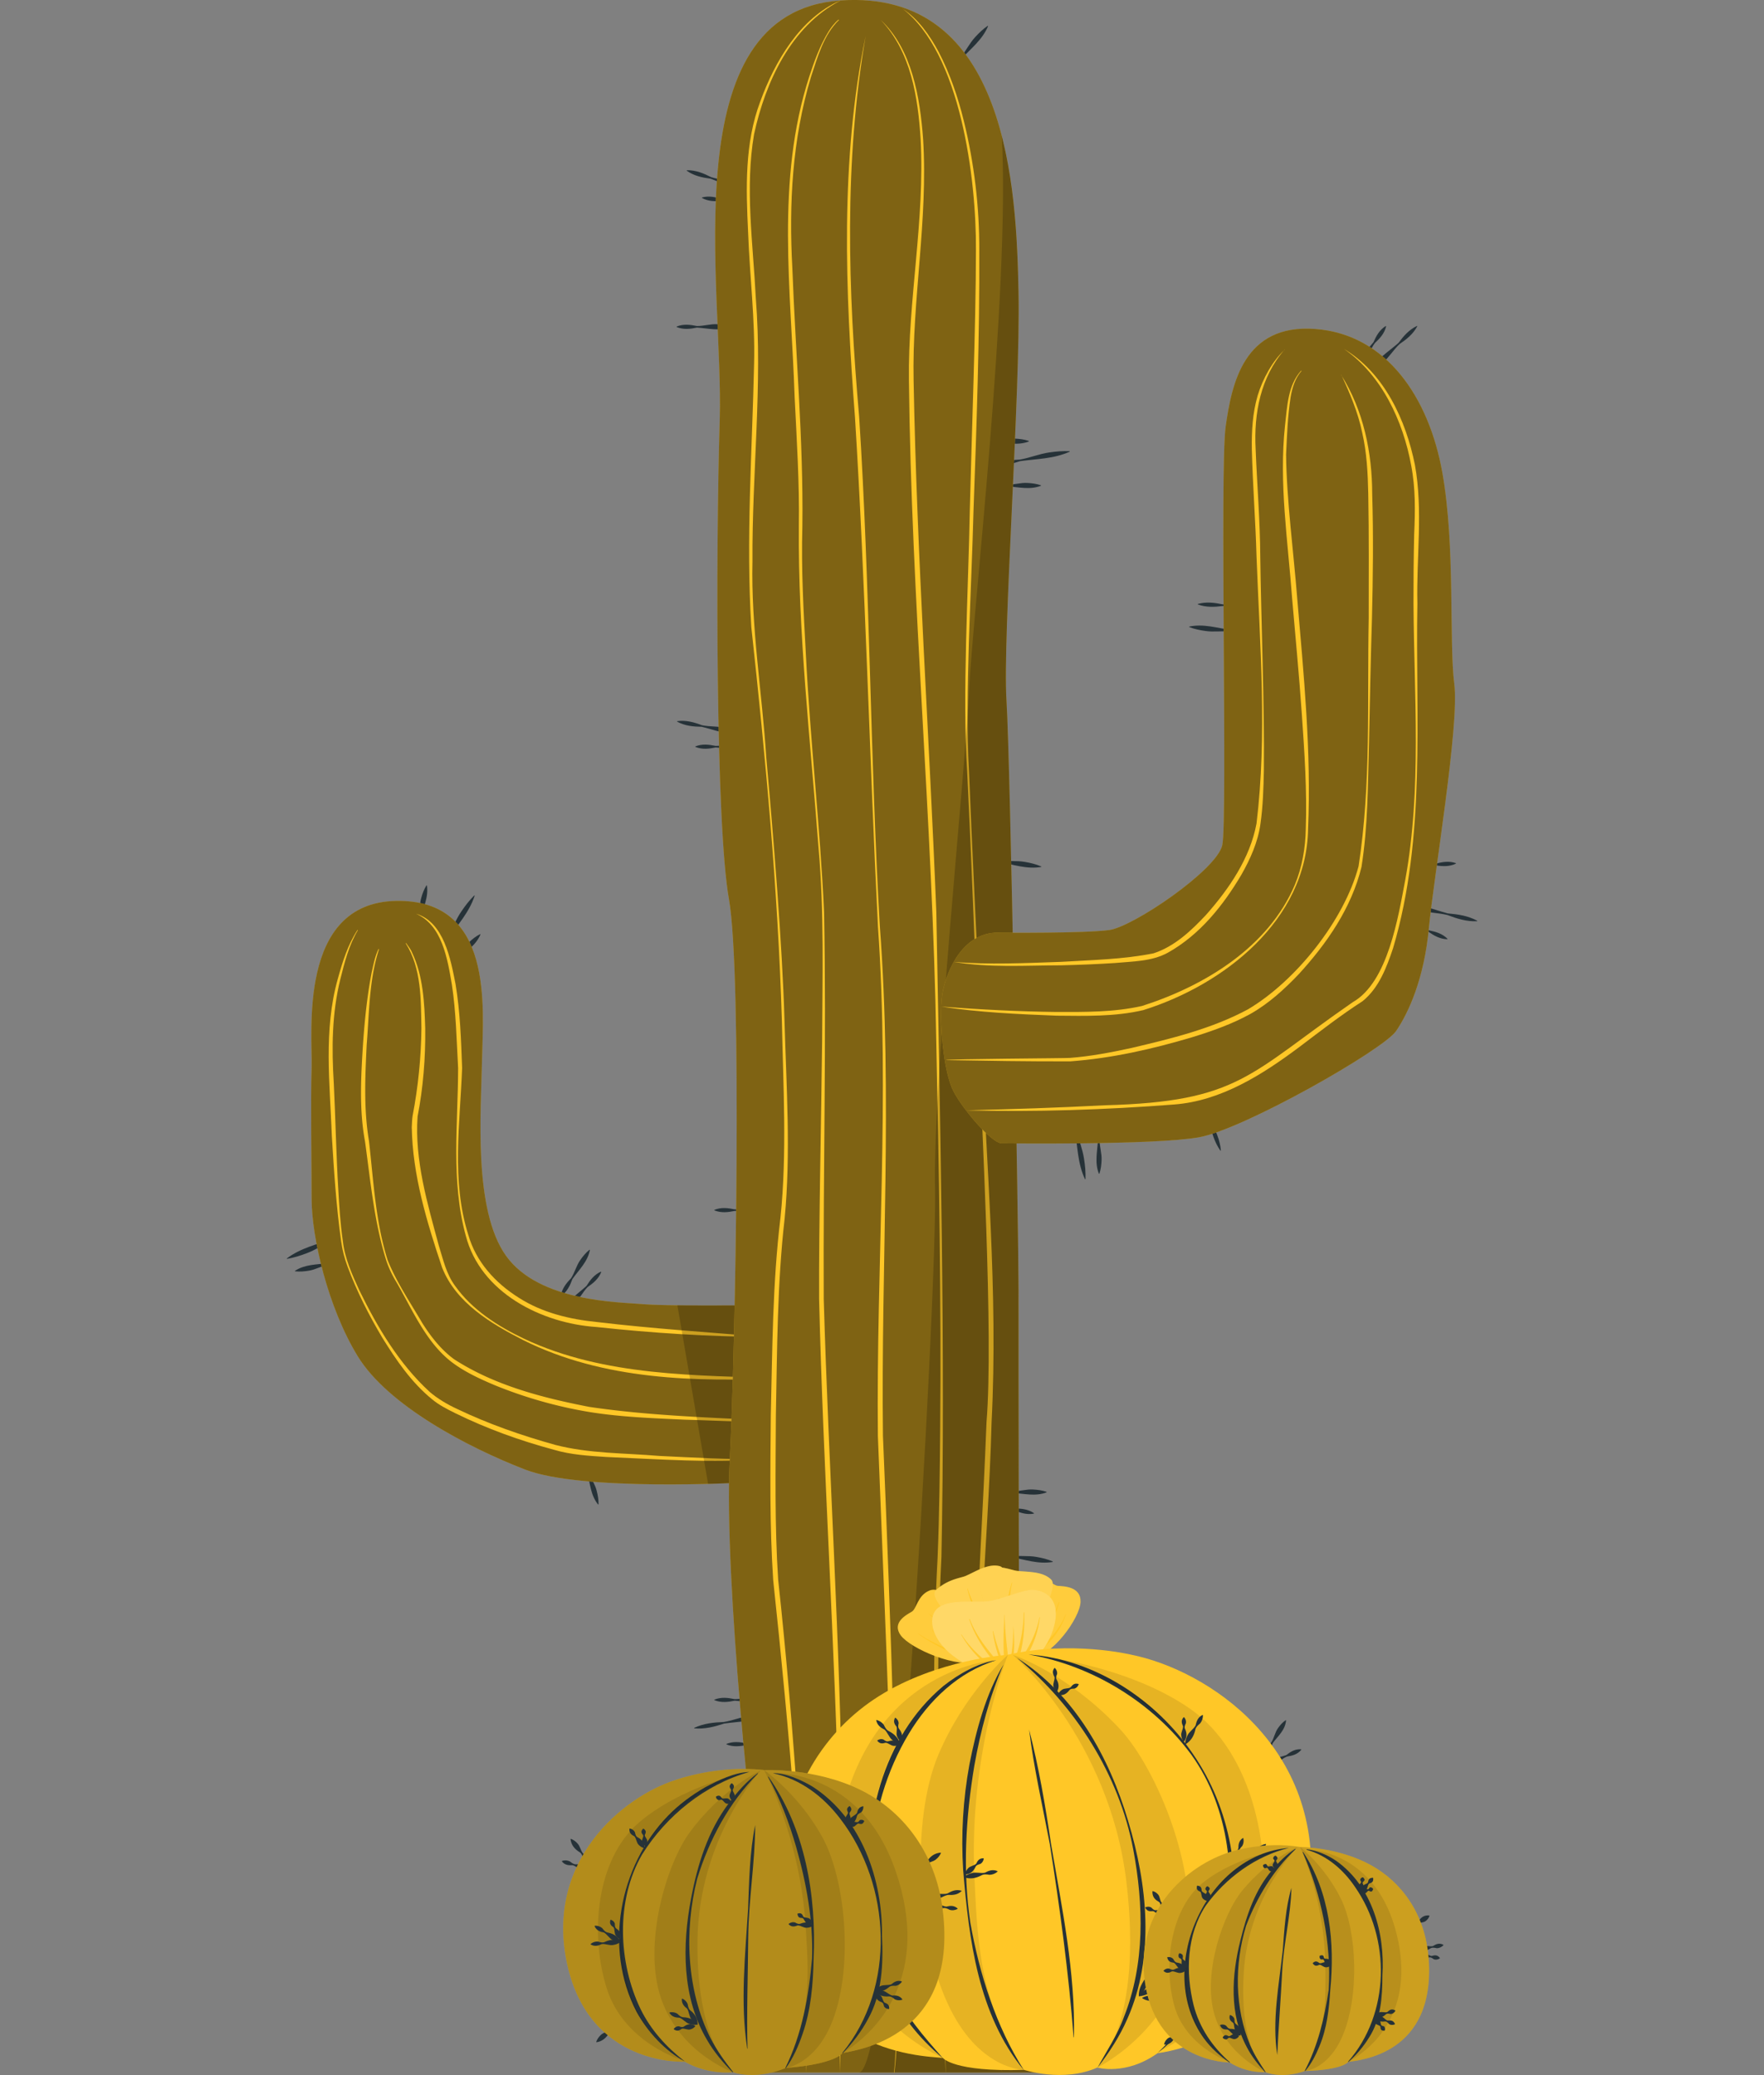
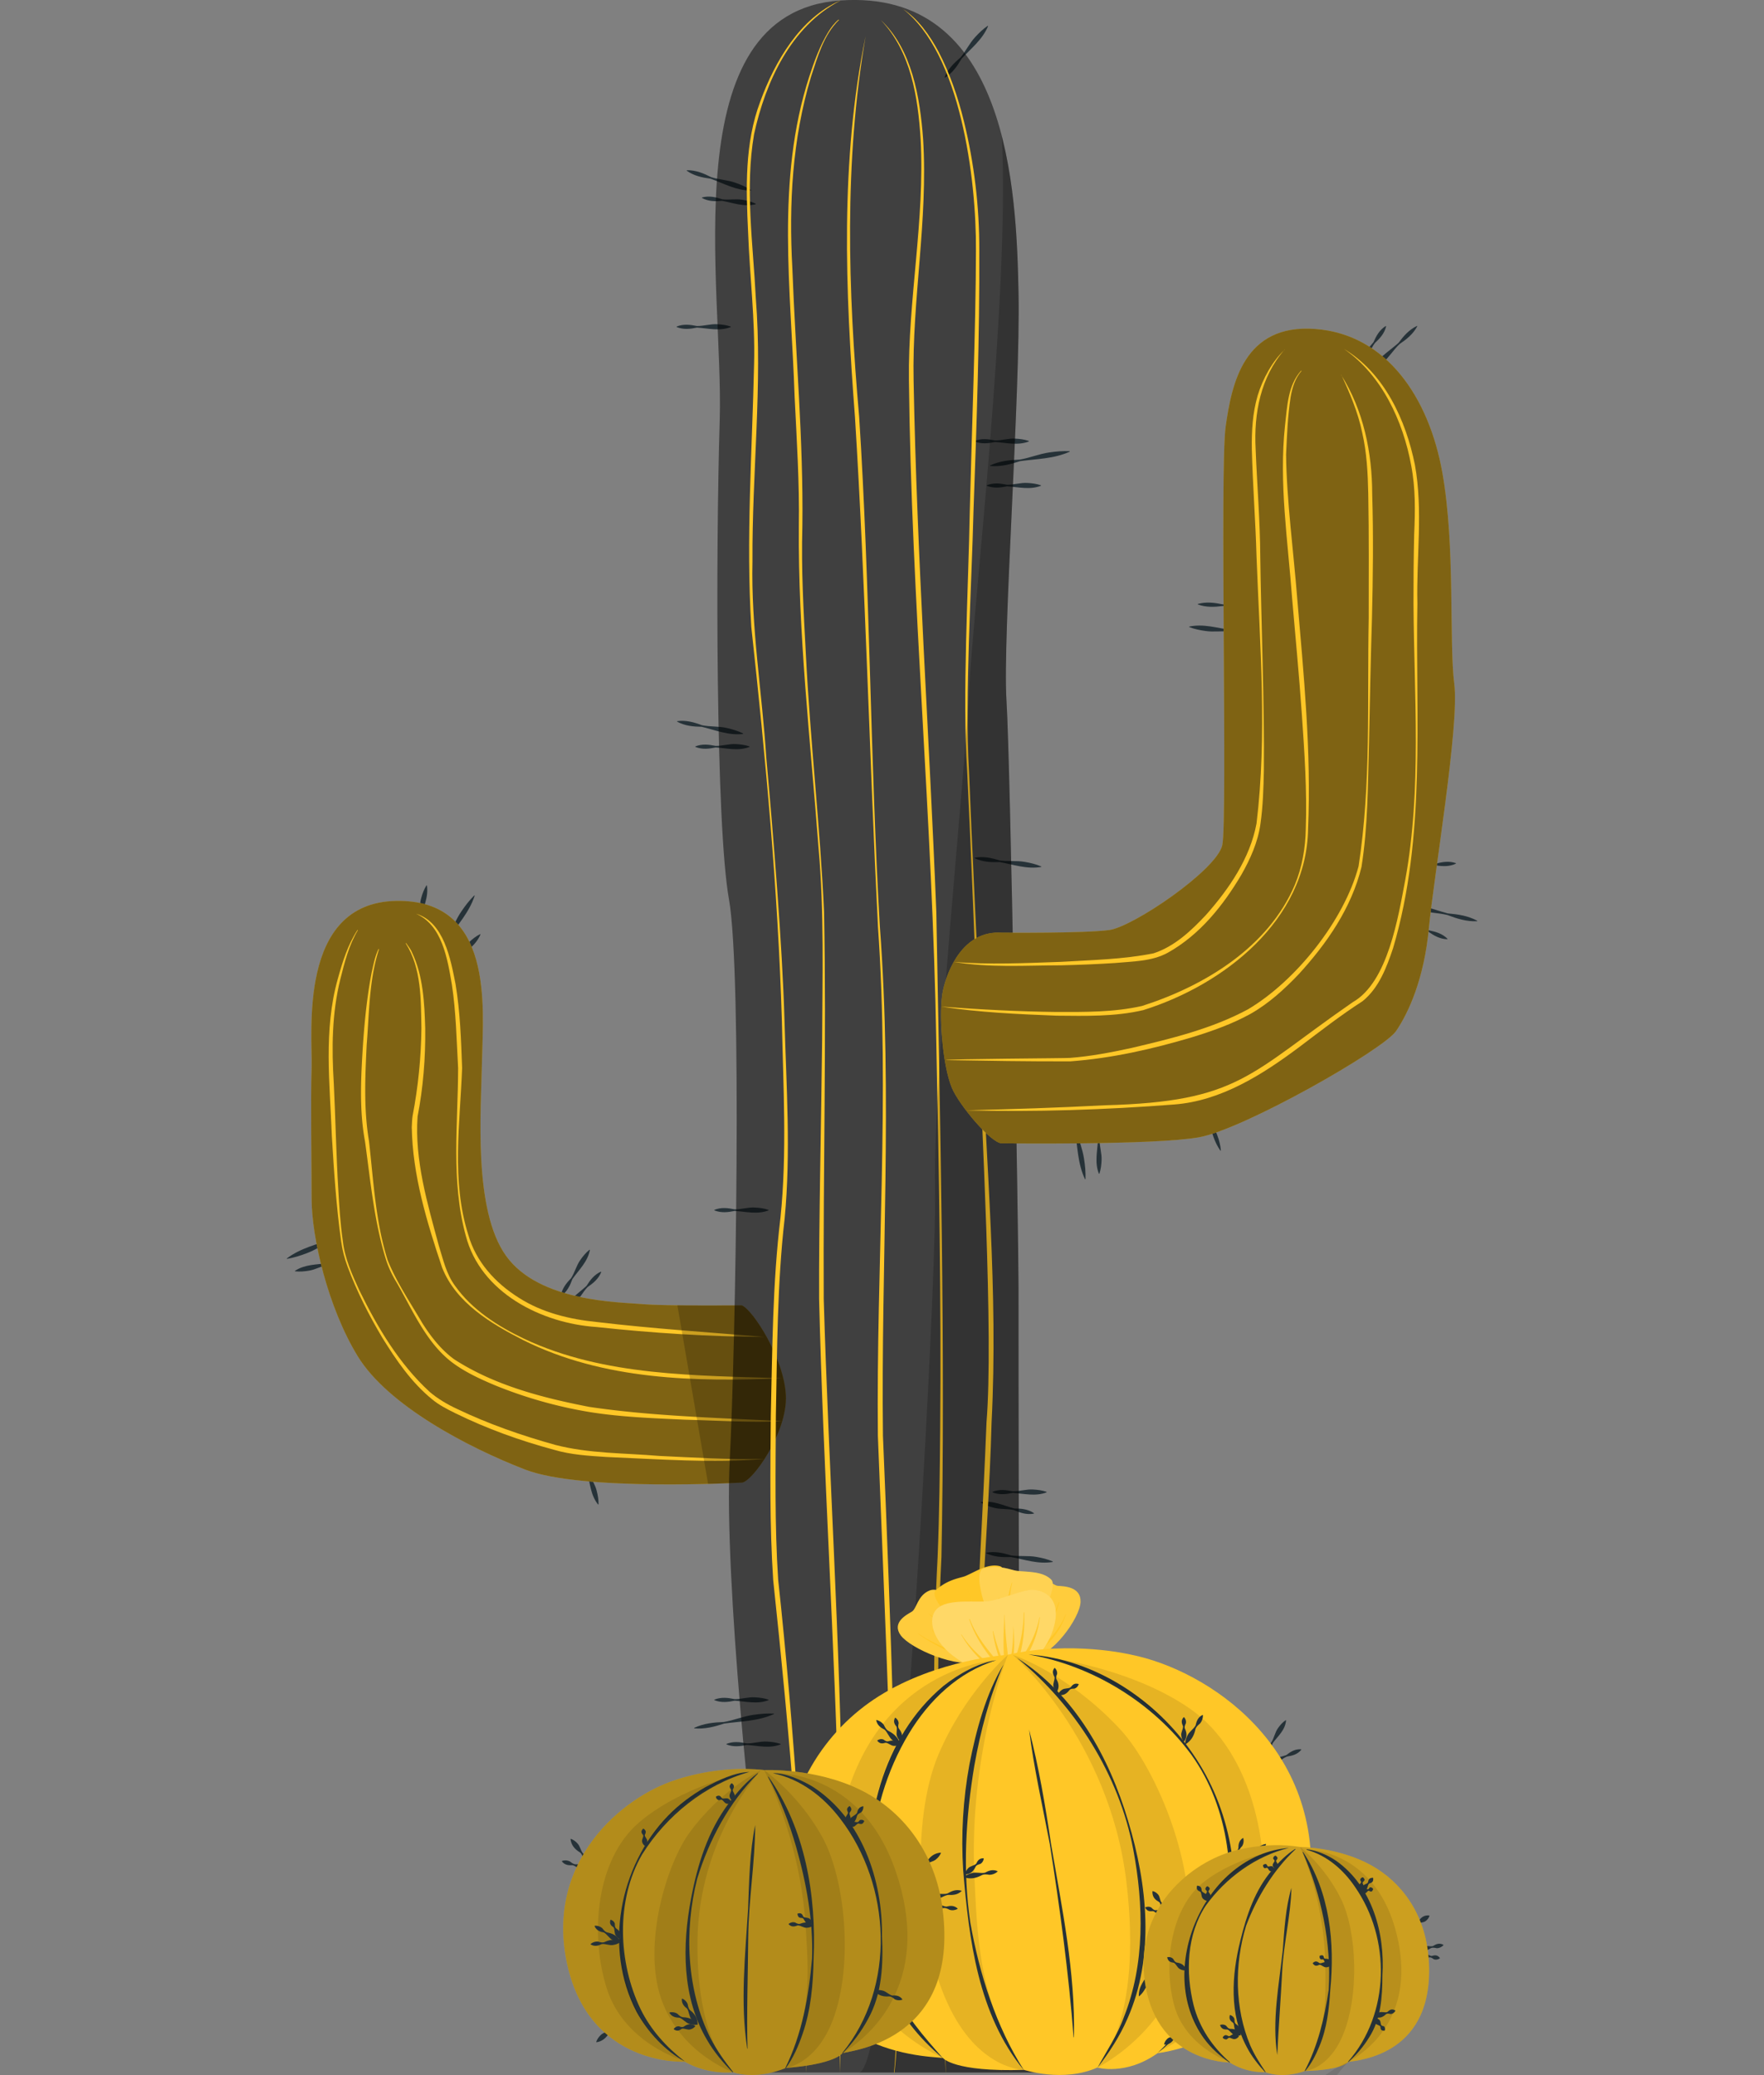
<svg xmlns="http://www.w3.org/2000/svg" id="Cactus_2" data-name="Cactus 2" viewBox="0 0 361.95 425.65">
  <rect x="0" y="0" width="361.95" height="425.65" fill="#808080" stroke="none" />
  <defs>
    <style>.cls-1,.cls-2{opacity:.1}.cls-1,.cls-3{fill:#fff}.cls-5{fill:#ffc727}.cls-7{fill:#263238}.cls-3,.cls-8{opacity:.2}.cls-10{opacity:.5}.cls-11{opacity:.9}</style>
  </defs>
  <path d="M203.14 95.49c1.95-.92 4.01-1.13 6.11-1.21 2.04-.35 4-1.18 6.06-1.47 1.37-.2 2.75-.32 4.17-.26l.02.1c-3.24 1.48-6.75 1.47-10.19 1.95-1.99.65-4 1.18-6.14.99l-.02-.1ZM193.82 15.86c.68-1.69 1.89-2.9 3.23-4.03 1.12-1.31 1.85-2.93 3.03-4.2.77-.85 1.6-1.66 2.58-2.33l.08.06c-1.15 2.76-3.47 4.55-5.43 6.67-.88 1.51-1.85 2.92-3.4 3.89l-.08-.06ZM138.96 147.93c1.8-.24 3.45.23 5.09.84 1.69.34 3.47.18 5.14.58 1.12.26 2.23.58 3.29 1.11l-.02.1c-2.97.35-5.67-.8-8.48-1.47-1.75-.03-3.46-.19-5.05-1.06l.02-.1ZM200 175.95c1.79-.34 3.46.04 5.13.56 1.7.24 3.47-.01 5.17.3 1.13.19 2.25.46 3.35.93v.1c-2.96.51-5.72-.49-8.56-1.01-1.75.07-3.46 0-5.1-.78l.01-.1ZM202.36 318.52c1.79-.34 3.46.04 5.13.56 1.7.24 3.47-.01 5.17.3 1.13.19 2.25.46 3.35.93v.1c-2.96.51-5.72-.49-8.56-1.01-1.75.07-3.46 0-5.1-.78l.01-.1ZM245.78 123.89c1.75-.49 3.45-.26 5.16.1 1.72.09 3.46-.32 5.17-.16 1.14.09 2.29.26 3.42.62v.1c-2.89.77-5.73.02-8.6-.24-1.73.22-3.45.31-5.15-.32v-.1ZM257.71 129.94c-1.78.4-3.46.08-5.15-.38-1.71-.18-3.47.13-5.17-.12-1.14-.15-2.27-.38-3.38-.81v-.1c2.94-.61 5.73.29 8.58.71 1.74-.13 3.46-.12 5.13.6v.1ZM202.47 99.55c1.4-.57 2.77-.4 4.17-.11 1.39.02 2.78-.46 4.17-.37.93.05 1.85.16 2.78.48v.1c-2.3.89-4.61.26-6.94.11-1.39.29-2.77.45-4.17-.11v-.1ZM142.67 153.12c1.4-.57 2.77-.4 4.17-.11 1.39.02 2.78-.46 4.17-.37.93.05 1.85.16 2.78.48v.1c-2.3.89-4.61.26-6.94.11-1.39.29-2.77.45-4.17-.11v-.1ZM290.81 66.92c-.85 1.61-2.2 2.68-3.64 3.66-1.25 1.18-2.16 2.72-3.46 3.85-.86.76-1.77 1.47-2.82 2.04l-.07-.07c1.44-2.62 3.94-4.15 6.12-6.04 1.04-1.41 2.16-2.71 3.8-3.5l.07.07ZM284.42 66.93c-.35 1.47-1.28 2.49-2.33 3.46-.82 1.12-1.24 2.53-2.12 3.61-.58.73-1.21 1.41-2.01 1.98l-.08-.06c.61-2.39 2.47-3.9 3.94-5.72.57-1.3 1.24-2.52 2.51-3.32l.08.06ZM140.96 34.92c1.82-.03 3.4.63 4.96 1.42 1.64.53 3.42.58 5.04 1.17 1.08.38 2.14.83 3.14 1.48l-.03.1c-2.99 0-5.54-1.45-8.25-2.43-1.73-.23-3.41-.58-4.9-1.63l.03-.1ZM144.05 40.51c1.45-.4 2.8-.08 4.15.37 1.38.18 2.81-.14 4.18.11.91.15 1.82.37 2.7.8v.1c-2.4.62-4.62-.28-6.92-.69-1.42.13-2.8.13-4.13-.59l.01-.1ZM199.99 90.46c1.4-.57 2.77-.4 4.17-.11 1.39.02 2.78-.46 4.17-.37.93.05 1.85.16 2.78.48v.1c-2.3.89-4.61.26-6.94.11-1.39.29-2.77.45-4.17-.11v-.1ZM88.43 197.7c.64-2.06 1.88-3.72 3.24-5.32 1.13-1.74 1.84-3.75 3.02-5.45.78-1.15 1.62-2.25 2.63-3.25l.08.05c-1.1 3.39-3.48 5.96-5.46 8.82-.87 1.91-1.84 3.74-3.43 5.2l-.08-.05ZM90.79 199.6c.57-1.4 1.64-2.27 2.82-3.07.98-.98 1.6-2.31 2.63-3.25.68-.63 1.41-1.22 2.28-1.66l.07.07c-.96 2.27-3.02 3.49-4.75 5.06-.76 1.2-1.6 2.3-2.98 2.91l-.07-.07ZM85.07 192.47c-.24-1.49.21-2.8.8-4.09.33-1.35.16-2.81.55-4.15.25-.89.56-1.77 1.08-2.6l.1.02c.36 2.44-.76 4.55-1.41 6.8-.02 1.42-.16 2.8-1.02 4.04l-.1-.02ZM142.43 354.45c1.95-.92 4.01-1.13 6.11-1.21 2.04-.35 4-1.18 6.06-1.47 1.37-.2 2.75-.32 4.17-.26l.02.1c-3.24 1.48-6.75 1.47-10.19 1.95-1.99.65-4 1.18-6.14.99l-.02-.1ZM149.05 357.74c1.4-.57 2.77-.4 4.17-.11 1.39.02 2.78-.46 4.17-.37.93.05 1.85.16 2.78.48v.1c-2.3.89-4.61.26-6.94.11-1.39.29-2.77.45-4.17-.11v-.1ZM146.57 348.66c1.4-.57 2.77-.4 4.17-.11 1.39.02 2.78-.46 4.17-.37.93.05 1.85.16 2.78.48v.1c-2.3.89-4.61.26-6.94.11-1.39.29-2.77.45-4.17-.11v-.1ZM303.08 188.98c-2.15.09-4.13-.53-6.09-1.28-2.02-.48-4.14-.48-6.15-1.03-1.34-.35-2.66-.78-3.94-1.4l.02-.1c3.56-.1 6.78 1.29 10.14 2.2 2.09.18 4.14.48 6.04 1.5l-.02.1ZM250.41 236.04c-1.24-1.76-1.79-3.76-2.23-5.81-.69-1.96-1.84-3.74-2.47-5.72-.43-1.31-.79-2.66-.96-4.06l.09-.03c2.01 2.94 2.59 6.4 3.65 9.71.98 1.85 1.84 3.74 2.02 5.89l-.09.03ZM298.73 177.17c-1.37.64-2.75.56-4.15.34-1.39.06-2.75.61-4.14.6-.93 0-1.86-.06-2.8-.33v-.1c2.24-1.02 4.58-.51 6.92-.5 1.37-.37 2.74-.61 4.17-.12v.1ZM296.99 192.67c-1.51-.03-2.71-.71-3.88-1.53-1.27-.56-2.73-.66-3.98-1.29-.83-.41-1.64-.87-2.37-1.53l.04-.09c2.46.08 4.34 1.57 6.43 2.62 1.4.28 2.72.67 3.79 1.74l-.04.09ZM219.62 225.58c.94 1.94 1.17 4 1.28 6.09.37 2.04 1.23 3.99 1.53 6.04.22 1.37.35 2.75.3 4.17l-.1.02c-1.52-3.22-1.54-6.73-2.05-10.17-.68-1.99-1.22-3.98-1.06-6.13l.1-.02ZM225.45 229.67c.58 1.39.43 2.77.16 4.16 0 1.39.49 2.77.42 4.16-.04.93-.14 1.85-.45 2.78h-.1c-.91-2.29-.31-4.6-.19-6.94-.31-1.39-.48-2.76.07-4.17h.1ZM74.21 251.85c-1.7 1.32-3.67 1.97-5.7 2.5-1.92.78-3.65 2.02-5.6 2.74-1.29.49-2.62.91-4.02 1.15l-.04-.09c2.84-2.15 6.27-2.89 9.53-4.09 1.81-1.07 3.65-2.01 5.79-2.29l.04.09ZM71.4 258.39c-1.24.85-2.62.99-4.04 1.01-1.36.28-2.61 1.05-3.99 1.26-.91.15-1.84.24-2.82.13l-.02-.1c2.05-1.36 4.44-1.24 6.76-1.6 1.3-.59 2.6-1.04 4.09-.79l.02.1ZM203.63 306.03c1.4-.57 2.77-.4 4.17-.11 1.39.02 2.78-.46 4.17-.37.93.05 1.85.16 2.78.48v.1c-2.3.89-4.61.26-6.94.11-1.39.29-2.77.45-4.17-.11v-.1ZM212.13 310.5c-1.48.27-2.8-.17-4.1-.74-1.35-.3-2.81-.11-4.15-.48-.9-.23-1.78-.53-2.62-1.04l.02-.1c2.43-.4 4.56.68 6.82 1.3 1.42 0 2.8.12 4.06.96l-.02.1ZM115.08 265.78c.26-1.49 1.13-2.57 2.11-3.59.75-1.17 1.08-2.6 1.89-3.73.53-.76 1.12-1.48 1.88-2.1l.08.05c-.46 2.42-2.22 4.04-3.58 5.95-.49 1.34-1.08 2.59-2.3 3.47l-.08-.05ZM123.37 260.93c-.56 1.4-1.62 2.28-2.8 3.09-.97.99-1.58 2.32-2.61 3.27-.67.64-1.4 1.23-2.27 1.67l-.07-.07c.95-2.28 3-3.51 4.72-5.1.75-1.21 1.58-2.31 2.96-2.93l.07.07ZM146.57 248.19c1.4-.57 2.77-.4 4.17-.11 1.39.02 2.78-.46 4.17-.37.93.05 1.85.16 2.78.48v.1c-2.3.89-4.61.26-6.94.11-1.39.29-2.77.45-4.17-.11v-.1ZM119.46 298c.96 1.16 1.22 2.52 1.36 3.94.4 1.33 1.28 2.51 1.61 3.86.23.9.4 1.81.38 2.79l-.1.03c-1.54-1.93-1.63-4.32-2.2-6.59-.7-1.24-1.27-2.5-1.15-4.01l.1-.03ZM138.83 66.99c1.4-.57 2.77-.4 4.17-.11 1.39.02 2.78-.46 4.17-.37.93.05 1.85.16 2.78.48v.1c-2.3.89-4.61.26-6.94.11-1.39.29-2.77.45-4.17-.11v-.1Z" class="cls-7" />
  <path d="M152.2 304.13s-32.71 1.85-44.44-2.67c-11.73-4.53-28.19-13.17-34.36-23.25-6.17-10.08-9.46-24.48-9.46-32.3s-.21-19.96 0-26.95c.21-6.99-2.88-33.74 17.28-34.15 20.16-.41 17.9 21.81 17.69 32.51-.21 10.7-1.85 30.86 4.94 40.32 6.79 9.46 23.25 9.46 27.98 9.88 4.73.41 20.37.26 20.37.26 2.26.87 8.69 10.85 9.05 18.46s-6.93 17.8-9.05 17.9Z" class="cls-5" />
  <path d="M152.2 304.13s-32.71 1.85-44.44-2.67c-11.73-4.53-28.19-13.17-34.36-23.25-6.17-10.08-9.46-24.48-9.46-32.3s-.21-19.96 0-26.95c.21-6.99-2.88-33.74 17.28-34.15 20.16-.41 17.9 21.81 17.69 32.51-.21 10.7-1.85 30.86 4.94 40.32 6.79 9.46 23.25 9.46 27.98 9.88 4.73.41 20.37.26 20.37.26 2.26.87 8.69 10.85 9.05 18.46s-6.93 17.8-9.05 17.9Z" class="cls-10" />
  <path d="M73.44 190.8c-1.85 3.07-2.75 6.63-3.61 10.08-1.74 7.02-1.79 14.18-1.34 21.36.32 6.43.52 15.25.91 21.56.21 3.59.42 7.18.94 10.74.39 3.58 1.9 6.9 3.39 10.15 3.71 7.59 8.17 15.1 14.44 20.84 1.68 1.43 3.61 2.56 5.61 3.49 6.45 3.09 13.27 5.46 20.16 7.38 6.93 1.8 14.22 1.66 21.33 2.26 7.18.34 14.38.78 21.56.62-10.52.9-21.68.04-32.39-.4-3.61-.24-7.27-.44-10.77-1.48-6.98-1.88-13.81-4.33-20.31-7.53-1.62-.81-3.3-1.65-4.69-2.82-4.24-3.44-7.38-8.04-10.22-12.63-2.77-4.65-5.23-9.49-7.12-14.56-.64-1.69-1.09-3.46-1.34-5.25-.99-7.15-1.46-14.34-1.9-21.53-.39-10.77-1.75-21.77 1.23-32.31.96-3.47 2.05-6.98 4.04-10.01l.08.06Z" class="cls-5" />
  <path d="M85.35 187.43c5.76 1.72 7.1 9.3 8.12 14.43.95 5.71 1.14 11.48 1.35 17.22-.42 11.39-2.24 23.12 1.26 34.2 1.58 5.57 5.55 9.91 10.37 12.93 4.79 3.07 10.43 4.43 16.08 4.99 11.41 1.36 22.85 2.09 34.31 3.05-11.23-.04-23.06-.8-34.41-2.03-11.33-.75-23.86-7.05-26.87-18.78-3.07-11.21-1.58-22.91-1.56-34.34-.32-5.72-.42-11.47-1.28-17.12-.91-5.32-2-12.21-7.37-14.55Z" class="cls-5" />
  <path d="M160.7 282.72c-17.98.79-36.91.4-53.33-7.81-6.61-3.37-13.79-7.64-16.65-14.87-3.12-9.31-6.07-18.93-6.23-28.82.05-.77.05-1.54.17-2.31 1.14-5.96 1.74-11.92 1.81-17.94-.11-5.88.03-12.33-3.22-17.46l.08-.06c.41.64.93 1.22 1.21 1.93 2.3 4.82 2.55 10.34 2.71 15.59.07 6.05-.42 12.18-1.57 18.08-.63 8.94 2.04 17.89 4.36 26.47.89 2.84 1.52 5.82 3.34 8.26 3.48 4.9 8.78 8.28 14.15 10.84 16.51 7.78 35.51 7.5 53.18 8.12Z" class="cls-5" />
  <path d="M77.77 194.71c-2.05 6.26-2 13.07-2.53 19.6-.32 6.61-.63 13.19.47 19.75.94 8.21 1.33 16.55 3.84 24.46 1.84 4.57 4.69 8.76 7.17 13 1.77 2.77 3.83 5.39 6.46 7.31 8.28 5.36 18.14 7.91 27.73 9.77 13.08 1.94 26.37 2.22 39.57 2.93-6.38.32-13.32-.13-19.88-.3-6.62-.31-13.26-.53-19.85-1.61a90.783 90.783 0 0 1-19.19-5.45c-3.08-1.3-6.14-2.7-8.84-4.73-2.7-2.06-4.73-4.8-6.46-7.63-1.74-2.84-3.2-5.82-4.85-8.68-.86-1.4-1.61-2.93-2.14-4.51-2.49-7.92-3.24-16.28-4.37-24.46-1.22-6.53-.83-13.29-.42-19.9.35-4.96.84-9.93 1.79-14.82.38-1.61.66-3.27 1.41-4.78l.09.05Z" class="cls-5" />
  <path d="M161.25 286.23c.36 7.62-6.93 17.81-9.04 17.9 0 0-2.73.15-6.92.27l-6.3-36.65c6.09.07 13.21.01 13.21.01 2.26.88 8.69 10.85 9.04 18.46Z" class="cls-8" />
-   <path d="M155.9 425.15s1.23-34.15 0-38.68-7.41-62.95-6.17-86.82c1.23-23.86 2.56-99.99-.16-115.21-2.72-15.22-2.72-71.18-1.89-98.34.82-27.16-9.88-83.53 24.69-86 34.56-2.47 36.21 38.95 36.62 59.94.41 20.98-3.29 70.5-2.47 83.66.82 13.17 2.47 109.86 2.47 120.56s0 90.52.41 96.28c.41 5.76 5.35 64.6 5.35 64.6h-58.84Z" class="cls-5" />
  <path d="M155.9 425.15s1.23-34.15 0-38.68-7.41-62.95-6.17-86.82c1.23-23.86 2.56-99.99-.16-115.21-2.72-15.22-2.72-71.18-1.89-98.34.82-27.16-9.88-83.53 24.69-86 34.56-2.47 36.21 38.95 36.62 59.94.41 20.98-3.29 70.5-2.47 83.66.82 13.17 2.47 109.86 2.47 120.56s0 90.52.41 96.28c.41 5.76 5.35 64.6 5.35 64.6h-58.84Z" class="cls-10" />
  <path d="M172.38.15c-10.1 5.27-15.32 16.68-17.65 27.36-1.9 11.04-.21 22.47.35 33.6 1.41 17.86-.8 36.06-.68 54.02-.32 13.53 1.97 26.89 2.84 40.36 1.43 15.87 3.28 38.2 3.73 53.9.38 13.52 1.32 27.06.03 40.56-1.53 13.37-1.54 26.94-1.8 40.4-.05 11.23-.27 22.5.47 33.7 1.7 15.65 3.01 31.38 4.09 47.1 1.08 17.9 2.54 36.24 1.68 53.99.24-18-1.09-35.99-2.4-53.94-1.17-15.29-2.75-31.76-4.39-47.06-.75-11.26-.59-22.54-.49-33.81.32-13.52.35-27.06 1.98-40.52 1.38-13.38.56-26.97.29-40.41-.82-27-3.35-53.92-6.27-80.76-1.13-18 .18-36.04.57-54.04.23-8.98-.9-17.96-1.23-26.95-.43-8.98-.74-18.24 2.49-26.81 3-8.26 8.2-17.14 16.38-20.71ZM185.13 1.75c3.31 2.15 5.62 5.47 7.47 8.9 2.32 4.47 3.96 9.26 5.16 14.14 2.14 8.67 3.2 17.61 3.18 26.54.07 17.84-.54 35.65-1.19 53.46-.39 15.79-1.82 37.87-.92 53.42.6 15.48 1.73 37.71 2.45 53.4 1.04 26.69 3.55 53.44 2.18 80.16-.71 26.7-4.05 53.37-1.8 80.06 1.02 15.86 2.74 37.36 3.95 53.31-1.97-17.47-3.26-35.55-4.67-53.26-.64-8.89-1.34-17.83-.95-26.74.58-17.82 1.74-35.6 2.43-53.41 1.46-17.66-1.04-61.78-1.69-80.1-.68-15.79-1.5-37.86-2.28-53.42-1.02-15.48.26-37.77.54-53.46.38-15.58 1.25-38.03 1.26-53.43.1-14.6-3.15-40.45-15.11-49.58Z" class="cls-5" />
  <path d="M194.04 425.15c-1.48-35.23-3.52-70.56-1.65-105.8.36-8.8.45-17.62.52-26.44.23-25.18-.26-54.04-.8-79.36-.75-44.89-5.13-90.61-5.61-135.48-.22-16.54 3.3-32.97 2.4-49.51-.54-8.63-1.98-17.98-8.19-24.47 6.42 5.98 8.07 15.9 8.7 24.44 1.05 16.57-2.3 32.99-1.95 49.53.67 36.37 3.23 72.67 4.66 109.02.75 41.23 1.9 91.18 1.05 132.3-1.75 34.7.3 71.18.89 105.77ZM172.15 4.09c-3.17 3.07-4.39 7.62-5.75 11.7-3.83 12.71-4.55 26.03-3.82 39.21.65 17.62 2.28 35.2 2.06 52.89-.26 8.8.24 17.61.72 26.41.88 17.62 2.92 35.17 3.73 52.79.51 26.45-.21 52.93-.07 79.37 1.01 34.7 3.39 71.08 3.82 105.76-.05 17.59.05 35.54-.54 52.92-.04-15.99.01-37.26-.18-52.91-.81-34.74-3.21-71.04-4.05-105.76-.07-15.2.45-37.47.62-52.92.05-13.22.44-26.46-.74-39.65-1.65-21.86-4.23-44.11-4.04-66.03.14-8.8-.43-17.62-.86-26.41-.73-21.91-3.91-44.51 3.01-65.78 1.03-3.15 2.17-6.29 3.9-9.13.58-.94 1.25-1.84 2.12-2.54l.06.08ZM177.62 7.38c-4.46 25.84-3.62 52.12-1.33 78.13 2.24 34.79 2.24 69.68 4.24 104.48 2.63 34.77.22 69.71.64 104.52 1.63 39.16 3.08 78.38 2.98 117.59-.04 3.24-.13 6.57-.29 9.8-.08 1.09-.22 2.17-.33 3.26l-.1-.02c.47-4.28.39-8.75.41-13.04-.39-38.78-2.18-78.73-3.71-117.56-.36-34.85 2.47-69.72.01-104.53-1.76-34.81-2.54-69.66-4.71-104.44-1.99-25.93-3.08-52.74 2.19-78.18Z" class="cls-5" />
  <path d="M214.74 425.15h-38.52c7.25 0 16.12-160.39 15.64-181.46-.49-21.07 6.36-87.23 6.99-102.04.63-14.82 8.45-81.78 6.7-113.71 2.87 11.15 3.25 23.39 3.43 32.1.41 20.99-3.29 70.5-2.47 83.67.83 13.17 2.47 109.86 2.47 120.55s0 90.52.41 96.29c.41 5.75 5.35 64.6 5.35 64.6Z" class="cls-8" />
  <path d="M205.55 234.53s31.27.41 40.46-1.23c9.19-1.65 37.85-17.97 40.46-21.81 2.61-3.84 5.76-10.84 6.72-21.12.96-10.29 6.31-41.69 5.21-50.06-1.1-8.37.27-28.25-2.47-43.48-2.74-15.22-11.38-28.25-26.06-29.35-14.68-1.1-17.14 11.25-18.38 20.02-1.23 8.78.41 80.78-.69 85.86s-18.24 16.73-23.18 17.42c-4.94.69-22.08.55-22.08.55-7.95-.55-11.2 7.82-12.07 11.93-.87 4.12-.2 14.95 1.84 19.89 1.43 3.46 8.03 11.36 10.22 11.38Z" class="cls-5" />
  <path d="M205.55 234.53s31.27.41 40.46-1.23c9.19-1.65 37.85-17.97 40.46-21.81 2.61-3.84 5.76-10.84 6.72-21.12.96-10.29 6.31-41.69 5.21-50.06-1.1-8.37.27-28.25-2.47-43.48-2.74-15.22-11.38-28.25-26.06-29.35-14.68-1.1-17.14 11.25-18.38 20.02-1.23 8.78.41 80.78-.69 85.86s-18.24 16.73-23.18 17.42c-4.94.69-22.08.55-22.08.55-7.95-.55-11.2 7.82-12.07 11.93-.87 4.12-.2 14.95 1.84 19.89 1.43 3.46 8.03 11.36 10.22 11.38Z" class="cls-10" />
  <path d="M263.6 71.69c-4.94 5.64-6.35 13.11-5.96 20.41.28 7.3.91 14.64.95 21.96.17 13.03.89 31.14.74 43.98-.08 3.67-.18 7.34-.71 11.01-.52 3.72-2.08 7.17-3.9 10.38-3.76 6.35-8.56 12.35-15.11 16.01-3.32 1.81-7.24 1.77-10.9 2.11-3.67.24-7.33.38-11 .47-7.31.01-14.75.54-21.98-.7 7.09.61 14.69.24 21.95-.01 6.33-.38 12.8-.5 19.01-1.75 4.28-1.39 7.69-4.6 10.74-7.85 4.74-5.34 9.06-11.65 10.39-18.77 2.2-18.17.69-36.59 0-54.83-.2-7.33-.78-14.61-.96-21.97-.06-3.67.15-7.41 1.19-10.98 1.05-3.48 3.05-7.11 5.56-9.44Z" class="cls-5" />
  <path d="M275.82 71.61c8.26 4.99 12.65 14.57 14.5 23.74 1.69 9.26.29 19.03.51 28.45-.42 23.59 1.8 47.77-4.99 70.71-1.32 3.93-2.91 8.16-6.25 10.86-4.49 2.89-8.66 6.14-12.95 9.38-7.55 5.65-16.05 11.09-25.72 11.82-14.12 1.1-28.68 1.56-42.64 1.2 9.47-.24 18.94-.54 28.4-1.04 27.67-.73 29.59-6.42 50.89-21.15 7.22-4.1 9.31-17.43 10.77-25.08 3.41-18.74 1.8-37.78 1.69-56.7-.01-4.74.03-9.48.14-14.22.21-4.73.29-9.42-.61-14.08-1.66-9.14-6.07-18.57-13.74-23.88Z" class="cls-5" />
  <path d="M193.14 206.49c7.87.59 15.76 1.01 23.65 1.1 5.86.01 11.84.07 17.57-1.24 12.79-4.1 25.87-12.01 31.32-24.84 1.51-3.64 2.18-7.56 2.25-11.5.27-7.88-.27-15.77-.82-23.63-.54-7.87-1.31-15.73-1.98-23.6-.87-11.79-2.73-23.67-1.46-35.51.45-3.84.56-8.22 3.31-11.24l.07.07c-1.31 1.49-1.9 3.43-2.23 5.35-.6 3.88-.75 7.85-.93 11.77.08 9.15 1.56 20.26 2.28 29.47 1.34 15.73 2.91 31.54 2.23 47.35-.28 18.7-17.25 31.98-33.81 37.17-5.84 1.37-11.87 1.19-17.81 1.14-7.84-.3-16.07-.68-23.64-1.86Z" class="cls-5" />
  <path d="M275.17 76.88c4.6 7.26 6.38 15.98 6.39 24.48.26 8.51.16 17.01-.05 25.51-.21 6.36-.49 19.13-.6 25.49-.25 8.51-.21 17.06-1.55 25.48-2.04 8.38-7.09 15.68-12.84 21.96-2.95 3.1-6.15 6.03-9.92 8.17-3.79 2.1-7.84 3.52-11.91 4.78-8.18 2.44-16.53 4.34-25.07 4.97-8.54.03-17.01-.12-25.52-.26-.23-.25 25.5-.37 25.48-.45 4.2-.32 8.38-1.12 12.52-2.02 8.17-1.92 16.57-3.95 23.98-7.95 9.83-5.82 19.74-18.25 22.68-29.34 2.6-16.77 1.75-33.92 2.08-50.85 0-8.5.07-17-.09-25.48-.09-4.25-.29-8.47-1.24-12.59-.83-4.12-2.6-8.28-4.31-11.92ZM209.66 340.53c.2.06.41.1.63.1.17 0 .35 0 .54-.03 5.19-.69 10.75-8.76 10.88-11.95.14-3.19-3.4-3.25-4.62-3.33-1.22-.09-2.85-2.45-5.51-2.27-2.66.18-3.77 5.79-3.77 5.79-.23.95-1.86 10.57 1.84 11.68Z" class="cls-5" />
  <path d="M209.66 340.53c.2.06.41.1.63.1.17 0 .35 0 .54-.03 5.19-.69 10.75-8.76 10.88-11.95.14-3.19-3.4-3.25-4.62-3.33-1.22-.09-2.85-2.45-5.51-2.27-2.66.18-3.77 5.79-3.77 5.79-.23.95-1.86 10.57 1.84 11.68Z" class="cls-1" />
  <path d="M209.66 340.53c.2.06.41.1.63.1l.09-.07c4.21-2.18 7.19-5.67 8.34-9.42 0-.02-.04-.03-.05 0-1.34 3.19-3.63 5.82-6.75 7.99 2.87-3.04 4.4-6.91 5.43-10.46.01-.05-.07-.06-.09-.02-.84 2.32-1.82 4.64-3.16 6.81-1 1.61-2.22 3.02-3.62 4.36 1.97-2.91 2.93-6.21 4.04-9.35.02-.05-.1-.08-.11-.02-1.21 3.24-2.69 6.36-4.41 9.45.82-3.91 1.16-7.87 3.2-11.55.03-.04-.06-.07-.08-.03-1.87 3.23-2.91 6.78-3.31 10.35-.23-2.54-.4-5.09.44-7.56.01-.04-.07-.06-.09-.02-1.08 2.99-1.01 6.09-.48 9.19 0 .08-.02.16-.02.24ZM201.44 340.76s.02 0 .03-.01c.56-.19.94-.47 1.2-.82.02-.02.04-.05.05-.07.09-.13.17-.28.22-.43 1.07-3.02-4.81-9.29-5.51-9.93 0 0-4.2-4.26-6.7-3.23-2.5 1.02-2.6 3.73-3.65 4.35-1.05.61-4.19 2.22-2.25 4.86 1.95 2.64 11.56 7 16.61 5.29Z" class="cls-5" />
  <path d="M201.44 340.76s.02 0 .03-.01c.56-.19.94-.47 1.2-.82.02-.02.04-.05.05-.07.09-.13.17-.28.22-.43 1.07-3.02-4.81-9.29-5.51-9.93 0 0-4.2-4.26-6.7-3.23-2.5 1.02-2.6 3.73-3.65 4.35-1.05.61-4.19 2.22-2.25 4.86 1.95 2.64 11.56 7 16.61 5.29Z" class="cls-1" />
  <path d="M202.72 339.86c.09-.13.17-.28.22-.43-2.03-3.44-4.91-6.61-8.34-9.1-.04-.03-.12.03-.09.07 3.16 2.95 5.85 6.04 8.21 9.46ZM188.38 335.15c3.57 2.58 8.08 4.73 13.09 5.6.56-.19.94-.47 1.2-.82-1.74-1.24-3.57-2.4-5.27-3.67-2.31-1.72-4.61-3.45-6.8-5.26-.02-.02-.06.02-.04.03 2.02 1.87 4.09 3.68 6.32 5.38 1.52 1.15 3.06 2.36 4.7 3.45-3.65-1.53-7.13-3.2-10.24-5.39-.04-.03-.1.03-.06.05 2.94 2.23 6.34 4.33 10.13 5.79-1.92-.42-3.8-.88-5.6-1.54-2.66-.98-5.16-2.21-7.4-3.67-.03-.01-.07.02-.04.04Z" class="cls-5" />
  <path d="M203.69 337.16c.3.04.57.05.81.01a1.281 1.281 0 0 0 .56-.21c.05-.04.1-.08.15-.13l.05-.05c2.47-2.42 2.31-14.8-.07-15.49-2.45-.69-5.23 1.24-7.11 2.01-.98.41-3.59.64-6.02 2.87-2.14 1.97 7.37 10.34 11.63 10.99Z" class="cls-5" />
-   <path d="M203.69 337.16c.3.04.57.05.81.01a1.281 1.281 0 0 0 .56-.21c.05-.04.1-.08.15-.13l.05-.05c2.47-2.42 2.31-14.8-.07-15.49-2.45-.69-5.23 1.24-7.11 2.01-.98.41-3.59.64-6.02 2.87-2.14 1.97 7.37 10.34 11.63 10.99Z" class="cls-3" />
  <g class="cls-11">
    <path d="M204.87 337.06c.07-.03.14-.07.2-.11.05-.04.1-.08.15-.13l.05-.05c.15-3.81-1.16-7.51-2.3-11.01 0-.04-.08-.02-.07.02.93 3.74 1.63 7.43 1.97 11.28ZM203.69 337.16c.3.04.57.05.81.01.13-.02.25-.05.36-.1-1.15-3.02-2.31-6.01-2.94-9.2 0-.05-.1-.03-.1.02.36 2.74.92 5.51 1.98 8.08-2.04-3.26-4.12-6.45-5.25-10.11 0-.04-.08-.02-.07.02.79 3.68 2.61 7.07 4.8 10.22-2.1-1.89-4.03-3.84-5.47-6.21-.02-.03-.09 0-.07.04 1.38 2.67 3.27 5.31 5.94 7.23Z" class="cls-5" />
  </g>
  <path d="M206.45 337.02c.24.19.47.33.69.42.12.05.24.08.36.09h.01c.08.01.15 0 .23 0 .06 0 .13-.02.2-.03.02 0 .04 0 .06-.02 3.35-.85 9.44-11.63 7.72-13.42-1.77-1.83-5.14-1.56-7.16-1.84-1.05-.14-3.43-1.26-6.65-.55-2.84.63 1.17 12.65 4.53 15.34Z" class="cls-5" />
  <path d="M206.45 337.02c.24.19.47.33.69.42.12.05.24.08.36.09h.01c.08.01.15 0 .23 0 .06 0 .13-.02.2-.03.02 0 .04 0 .06-.02 3.35-.85 9.44-11.63 7.72-13.42-1.77-1.83-5.14-1.56-7.16-1.84-1.05-.14-3.43-1.26-6.65-.55-2.84.63 1.17 12.65 4.53 15.34Z" class="cls-3" />
  <g class="cls-11">
    <path d="M207.51 337.53c.08.01.15 0 .23 0 .06 0 .13-.02.2-.03.02 0 .04 0 .06-.02 2.04-3.22 2.78-7.08 3.55-10.67.01-.04-.06-.06-.07-.02-1.07 3.7-2.32 7.24-3.96 10.74ZM206.45 337.02c.24.19.47.33.69.42.12.05.24.08.36.09.53-3.19 1.02-6.36 2.08-9.43.02-.05-.08-.07-.1-.03-1.07 2.55-1.98 5.23-2.35 7.98-.13-3.84-.32-7.65.55-11.38.01-.03-.06-.06-.07-.02-1.17 3.58-1.3 7.42-.99 11.25-.87-2.69-1.56-5.35-1.6-8.12 0-.03-.08-.04-.08 0-.15 3 .16 6.23 1.5 9.24Z" class="cls-5" />
  </g>
  <path d="M195.51 339.63c4.08 3.13 7.65 4 10.1 3.93.3 0 .58-.03.84-.06.44-.06.91-.17 1.4-.34 3.2-1.1 7.22-4.55 8.51-9.86 1.48-6.13-2.99-7.46-5.24-7.13-2.25.33-5.87 1.94-8.32 2.28-2.46.33-7.64-.5-10.14 1.23-2.5 1.73-1.72 6.46 2.85 9.96Z" class="cls-5" />
  <path d="M195.51 339.63c4.08 3.13 7.65 4 10.1 3.93.3 0 .58-.03.84-.06.44-.06.91-.17 1.4-.34 3.2-1.1 7.22-4.55 8.51-9.86 1.48-6.13-2.99-7.46-5.24-7.13-2.25.33-5.87 1.94-8.32 2.28-2.46.33-7.64-.5-10.14 1.23-2.5 1.73-1.72 6.46 2.85 9.96Z" style="opacity:.3;fill:#fff" />
  <path d="M205.61 343.56c.3 0 .58-.03.84-.06.44-.06.91-.17 1.4-.34 3.37-3.17 5.09-7.53 5.51-11.38 0-.04-.07-.05-.08 0-.45 2.34-1.39 4.64-2.69 6.8-.54.9-1.17 1.72-1.86 2.51 1.3-3.33 1.54-7.05 1.43-10.3 0-.04-.1-.04-.11 0-.01 2.2-.32 4.42-.87 6.59-.38 1.54-1 3.01-1.59 4.48.64-2.7.61-5.46.3-8.18h-.02c.14 2.84-.29 5.63-.8 8.44-.32-3.61-.91-7.22-.93-10.85 0-.02-.04-.02-.04 0-.17 3.41-.37 7 .08 10.46-.98-2.32-1.79-4.68-2.4-7.11-.01-.04-.09-.03-.08.01.33 2.48 1 4.96 2.01 7.34-2.76-3.08-5.33-6.17-6.73-9.83-.02-.05-.13-.03-.11.03 1.34 4.03 4 7.84 7.38 11.13-1.55-.9-3.06-1.79-4.4-2.92-1.81-1.53-3.37-3.22-4.55-5.07-.02-.04-.1-.01-.08.03 1.77 3.08 4.57 6.26 8.36 8.23Z" style="opacity:.9;fill:#ffc727" />
  <path d="M154.63 379.88c1.41-.4 2.72-.09 4.02.36 1.33.18 2.73-.14 4.05.11.89.15 1.76.37 2.62.8v.1c-2.33.62-4.48-.27-6.71-.68-1.37.13-2.72.14-4-.58l.01-.1ZM156.29 384.82c.94-.8 2.02-.88 3.15-.84 1.06-.22 2.01-.94 3.09-1.1.72-.12 1.45-.17 2.23-.02l.02.1c-1.62 1.29-3.4 1.05-5.27 1.33-1 .53-2 .93-3.2.63l-.02-.1ZM259.23 360.27c.1-1.23.79-2.06 1.62-2.83.59-.91.75-2.09 1.4-2.97.42-.59.9-1.15 1.55-1.6l.09.05c-.22 2.06-1.65 3.16-2.76 4.68-.32 1.08-.75 2.08-1.81 2.71l-.08-.05ZM267.01 358.93c-.78.96-1.83 1.23-2.95 1.4-1 .41-1.81 1.28-2.84 1.63-.68.25-1.39.43-2.19.42l-.04-.09c1.36-1.56 3.16-1.64 4.94-2.26.88-.7 1.8-1.27 3.04-1.19l.04.09ZM166.89 372.7c-1.24-.03-2.1-.68-2.91-1.46-.94-.54-2.13-.64-3.04-1.24-.61-.39-1.19-.84-1.68-1.47l.05-.09c2.07.11 3.24 1.48 4.82 2.5 1.1.27 2.11.64 2.81 1.66l-.05.09ZM255.73 406.41c1.23.14 2.03.87 2.77 1.71.89.62 2.06.82 2.92 1.5.58.44 1.12.94 1.54 1.61l-.06.08c-2.05-.29-3.1-1.76-4.58-2.92-1.07-.36-2.05-.82-2.65-1.9l.06-.08Z" class="cls-7" />
  <path d="M206.81 339.45s-14.44.89-26.55 8.54c-10.85 6.85-19.5 19.42-19.72 36.8-.47 36.8 28.91 36.91 32.94 37.37 0 0 2.19 2.91 16.63 2.44 0 0 8.05 2.64 15.04-.47 0 0 5.84 1.71 12.37-2.95 0 0 28.14-3.01 31.25-32.98 3.11-29.97-21.12-45.65-36.64-48.76 0 0-12.22-2.97-25.31 0Z" class="cls-5" />
  <path d="M206.81 339.45s-8.09 20.23-6.87 45.6c.64 13.29 1.01 25.47 10.17 39.55 0 0-8.78.04-15.02-12.28-7.45-14.7-8-39.39-2.61-52.22 5.38-12.84 14.34-20.65 14.34-20.65Z" class="cls-2" />
  <path d="M193.48 422.17s-13.43-10.92-15.07-33.44 6.69-41.94 25.99-48.19c0 0-25 1.37-31.75 31.81s9.96 44.76 20.83 49.82ZM207.79 339.45s19.79 17.24 23.32 46.48c3.53 29.23-5.96 38.21-5.96 38.21s14.45-7 18.07-23.14c3.62-16.15-5.91-38.23-13.38-46.27-10.77-11.59-22.05-15.27-22.05-15.27Z" class="cls-2" />
  <path d="M210.07 424.64c-9.39-11.37-11.24-26.79-12.44-40.99-.46-7.24-.03-14.55 1.28-21.68 1.38-7.02 3.37-14.51 7-20.51-2.9 6.62-4.71 13.62-5.98 20.69-1.77 10.61-2.43 21.56-.83 32.25 1.86 10.56 5.28 21.28 10.97 30.24ZM208.7 340.11c11.8 7.46 18.9 20.35 22.78 33.44 3.95 13.04 5.53 27.75-.15 40.56-1.57 3.64-3.76 6.95-6.14 10.06 1.76-3.25 4.11-6.73 5.41-10.37 4.35-10.94 4.07-23.02 1.92-34.46-2.91-15.32-11.95-29.51-23.82-39.23Z" class="cls-7" />
  <path d="M193.45 422.2c-10.52-8.87-14.04-18.61-14.8-32.04-1.88-15.87 2.25-33.71 14.93-44.31 3.12-2.45 7.08-4.73 10.84-5.27-7.74 2.37-13.81 8.21-17.91 15.01-9.31 15.45-10.24 35.4-3.34 51.96 2.24 5.58 6.48 10.29 10.29 14.65ZM211.11 339.4c13.56.98 26.12 9.29 33.68 20.41 7.71 11.18 10.34 25.71 7.15 38.91-2.15 8.74-7.48 17.17-14.45 22.44 6.49-6.15 11.35-13.99 13.45-22.69 2.91-12.85 1.37-27.52-6.44-38.45-7.9-10.76-20.42-18.37-33.38-20.61ZM211.14 354.73c2.01 7.75 3.35 15.63 4.52 23.54 2.24 13.11 5 26.28 4.7 39.64h-.07c-1.02-13.26-2.81-26.46-4.88-39.6-1.48-7.8-3.32-15.82-4.26-23.58Z" class="cls-7" />
  <path d="M212.77 339.66s33.87 5.53 39.22 38.38c5 30.65-14.05 42.75-14.05 42.75s17.16-8.2 20.37-24.35-1.14-36.96-14.18-45.96c-13.04-9.01-31.36-10.82-31.36-10.82Z" class="cls-2" />
-   <path d="M241.27 405.28c-.68 1.03-1.68 1.41-2.77 1.68-.95.51-1.66 1.46-2.64 1.91-.65.31-1.33.56-2.12.64l-.05-.09c1.19-1.7 2.95-1.95 4.66-2.74.8-.79 1.65-1.45 2.88-1.49l.05.09ZM240.57 410.08c-.53.33-1.04.41-1.56.32-.5-.21-.99-.42-1.54-.18-1.07.34-2.1.32-3.09-.31v-.1c.53-.31 1.05-.41 1.56-.44.78-.07 1.54.44 2.31.43.79-.27 1.54-.41 2.32.18v.1Z" class="cls-7" />
  <path d="M237.31 401.72c.07 1.22-.52 2.11-1.23 2.96-.46.96-.47 2.13-.99 3.07-.34.63-.74 1.23-1.33 1.74l-.09-.04c-.05-2.07 1.21-3.26 2.12-4.9.18-1.1.47-2.12 1.43-2.87l.09.04ZM259.79 378.33c-.52 1.12-1.45 1.64-2.49 2.08-.87.65-1.42 1.69-2.33 2.28-.6.41-1.24.76-2 .95l-.06-.08c.92-1.86 2.62-2.36 4.19-3.41.68-.9 1.42-1.68 2.63-1.9l.06.08ZM255.12 377.08c.13.61.04 1.12-.22 1.58-.37.4-.73.8-.69 1.39-.04 1.12-.41 2.09-1.33 2.8l-.09-.04c-.11-.6-.03-1.12.11-1.62.2-.76.93-1.3 1.19-2.03.01-.83.13-1.59.94-2.12l.09.04Z" class="cls-7" />
  <path d="M261.48 383.39c-1.06.6-2.12.47-3.2.21-1.07.01-2.12.53-3.19.47-.71-.02-1.43-.12-2.15-.42v-.1c1.83-.96 3.46-.36 5.33-.27 1.06-.32 2.11-.52 3.21.02v.1ZM174.81 408.82c.73-.94 1.73-1.21 2.8-1.36.96-.4 1.71-1.26 2.7-1.6.65-.24 1.33-.41 2.09-.4l.04.09c-1.32 1.57-2.96 1.59-4.7 2.2-.83.69-1.7 1.25-2.89 1.16l-.04-.09ZM178.87 411.07c0-.6.21-1.07.56-1.42.44-.29.87-.56.97-1.13.28-1.05.86-1.86 1.9-2.3l.08.06c-.02.59-.21 1.06-.46 1.49-.36.66-1.18.99-1.59 1.61-.19.78-.48 1.46-1.38 1.76l-.08-.06Z" class="cls-7" />
  <path d="M174.42 403.71c1.14-.33 2.09.04 3.03.55 1 .24 2.1-.01 3.09.29.66.19 1.3.45 1.9.91l-.02.1c-1.99.5-3.28-.46-5.03-.98-1.07.07-2.09 0-2.98-.76l.02-.1ZM246.83 351.85c0 .67-.21 1.22-.58 1.68-.46.39-.92.77-1.01 1.41-.29 1.2-.88 2.2-1.98 2.86l-.09-.05c.02-.66.22-1.22.48-1.74.37-.79 1.23-1.29 1.66-2.04.2-.9.49-1.71 1.43-2.17l.09.05ZM242.97 352.26c.34.41.44.83.36 1.24-.19.41-.39.8-.14 1.24.38.86.37 1.69-.23 2.49h-.1c-.32-.41-.44-.83-.48-1.24-.09-.63.39-1.24.37-1.86-.29-.65-.46-1.2.11-1.86h.1ZM216.45 342.16c.37.39.5.79.46 1.21-.16.42-.33.82-.05 1.25.44.83.49 1.66-.04 2.5h-.1c-.35-.38-.5-.79-.57-1.2-.13-.62.3-1.27.23-1.89-.34-.63-.55-1.16-.03-1.87h.1ZM221.33 345.53c-.19.49-.5.75-.88.87-.43 0-.85 0-1.11.41-.56.71-1.26 1.06-2.2.88l-.05-.09c.2-.47.5-.75.83-.97.5-.36 1.23-.19 1.74-.48.43-.55.78-.93 1.63-.71l.05.09ZM179.86 352.83c.65.17 1.13.51 1.48.98.26.55.52 1.08 1.11 1.34 1.09.58 1.91 1.4 2.27 2.63l-.07.07c-.63-.19-1.12-.52-1.56-.9-.67-.56-.94-1.51-1.56-2.12-.82-.42-1.53-.91-1.74-1.94l.07-.07ZM183.74 352.37c.43.32.63.7.65 1.12-.09.44-.19.87.15 1.24.57.75.76 1.56.37 2.47l-.1.02c-.41-.33-.62-.7-.76-1.09-.23-.59.09-1.3-.08-1.9-.44-.56-.73-1.05-.33-1.84l.1-.02Z" class="cls-7" />
  <path d="M180.04 357c.44-.28.85-.31 1.22-.17.35.25.68.51 1.14.33.87-.24 1.65-.1 2.29.6l-.02.1c-.44.25-.85.3-1.24.28-.61-.01-1.1-.58-1.69-.65-.67.19-1.18.28-1.73-.4l.02-.1ZM204.68 383.94c-.51.44-1.07.63-1.65.65-.6-.1-1.18-.19-1.73.15-1.1.57-2.24.77-3.46.36l-.02-.1c.52-.41 1.07-.63 1.63-.77.84-.23 1.78.1 2.63-.07.81-.43 1.62-.74 2.58-.33l.02.1ZM201.86 381.27c-.09.53-.34.88-.71 1.09-.43.12-.86.22-1.04.7-.41.85-1.04 1.38-2.03 1.45l-.07-.08c.11-.51.34-.87.63-1.18.42-.47 1.2-.51 1.66-.93.3-.64.61-1.13 1.49-1.13l.06.08ZM197.29 387.94c-.83.77-1.79.83-2.8.77-.95.2-1.78.89-2.74 1.02-.64.1-1.29.13-1.99-.03l-.02-.1c1.1-.88 2.36-1.16 3.72-1.09.33.01.66 0 .97-.11.88-.5 1.77-.88 2.85-.55l.02.1ZM196.47 391.6c-.56.28-1.09.32-1.59.18-.49-.26-.96-.5-1.53-.32-1.1.25-2.14.13-3.08-.59l.01-.1c.55-.26 1.09-.31 1.61-.3.79 0 1.51.57 2.28.64.81-.2 1.59-.27 2.31.38l-.01.1ZM120.91 382.2c-.59-.2-.99-.55-1.25-1.01-.16-.53-.32-1.04-.85-1.32-.95-.61-1.6-1.43-1.75-2.6l.08-.06c.57.21.99.55 1.34.93.55.56.65 1.47 1.15 2.07.71.44 1.31.94 1.35 1.92l-.08.06ZM115.33 381.73c.6-.18 1.13-.12 1.6.11.43.34.86.67 1.45.59 1.13-.04 2.13.26 2.92 1.13l-.03.1c-.59.15-1.12.11-1.64 0-.78-.14-1.38-.83-2.13-1.04-.84.05-1.61-.02-2.21-.79l.03-.1ZM187.89 383.63c.23-.58.6-.96 1.07-1.2.53-.13 1.06-.26 1.36-.78.66-.92 1.52-1.52 2.69-1.61l.06.08c-.24.56-.6.96-1 1.29-.59.52-1.51.57-2.13 1.04-.48.69-1.01 1.26-1.98 1.25l-.06-.08ZM127.19 414.91c-.18.6-.51 1.01-.96 1.29-.52.18-1.03.36-1.29.9-.58.97-1.38 1.65-2.54 1.84l-.06-.08c.19-.58.52-1 .89-1.37.54-.57 1.45-.7 2.03-1.22.41-.73.89-1.34 1.87-1.42l.06.08Z" class="cls-7" />
  <path d="M156.78 363.11s10.39-.51 19.65 4c8.29 4.03 15.48 12.33 17.01 24.73 3.25 26.26-17.73 28.67-20.58 29.32 0 0-1.33 2.25-11.69 3.06 0 0-5.54 2.52-10.78.86 0 0-4.87.66-9.9-2.16 0 0-19.52 1.11-24.12-20.06s11.47-34.3 22.32-37.75c0 0 8.5-3.09 18.09-2.01Z" class="cls-5" />
  <path d="M156.78 363.11s10.39-.51 19.65 4c8.29 4.03 15.48 12.33 17.01 24.73 3.25 26.26-17.73 28.67-20.58 29.32 0 0-1.33 2.25-11.69 3.06 0 0-5.54 2.52-10.78.86 0 0-4.87.66-9.9-2.16 0 0-19.52 1.11-24.12-20.06s11.47-34.3 22.32-37.75c0 0 8.5-3.09 18.09-2.01Z" style="opacity:.3" />
  <path d="M156.78 363.11s7.39 13.81 8.53 32.04c.6 9.55 1.3 18.28-4.13 29.07 0 0 6.27-.67 9.76-9.97 4.16-11.1 2.59-28.78-2.28-37.53-4.87-8.75-11.88-13.62-11.88-13.62Z" class="cls-2" />
  <path d="M172.87 421.16s8.73-8.87 8.11-25.09c-.62-16.22-8.11-29.44-22.39-32.37 0 0 17.97-1 25.22 20.21 7.24 21.21-3.57 32.78-10.93 37.25ZM156.08 363.19s-12.77 13.89-12.97 35.06c-.2 21.17 7.29 26.83 7.29 26.83s-10.88-3.85-14.75-15.1c-3.87-11.25 1.19-27.78 5.89-34.13 6.77-9.14 14.54-12.66 14.54-12.66Z" class="cls-2" />
  <path d="M161.14 424.2c3.45-6.96 4.81-14.76 5.48-22.43.27-7.75-1.16-15.51-3.27-22.93-1.43-4.95-3.26-9.8-5.77-14.35l.08-.05c7.59 10.76 9.86 24.4 9.28 37.34-.09 5.21-.54 10.48-2.26 15.45-.85 2.47-1.9 4.91-3.45 7.03l-.08-.05ZM155.53 363.8c-5.94 5.94-10.02 13.59-12.47 21.58-2.7 10.6-2.21 22.85 2.72 32.7 1.26 2.48 2.91 4.76 4.65 6.98l-.08.07c-1.98-2-3.84-4.18-5.27-6.66-5.17-8.71-5.13-19.39-3.28-29.03 1.31-6.94 3.46-13.89 7.78-19.59 1.7-2.27 3.6-4.42 5.89-6.11l.06.08Z" class="cls-7" />
  <path d="M172.83 421.13c11.08-13.54 10.05-34.38-.38-47.99-3.44-4.54-8.18-8.22-13.87-9.39 2.68-.05 5.8 1.33 8.23 2.8 10.02 6.52 14.29 19.05 14.17 30.57.26 5.78.04 11.89-2.88 17.07-1.38 2.59-3.18 4.92-5.19 7.01l-.08-.06ZM153.72 363.5c-9.07 2.57-16.98 8.95-21.96 16.9-5.44 9.36-4.94 22.2-.3 31.78 2.09 4.26 5.31 7.79 9.06 10.7-4.04-2.11-7.67-6.1-9.94-10.24-6.71-12.95-3.57-29.82 6.49-40.17 2.24-2.31 4.85-4.24 7.63-5.84 2.74-1.45 6.04-3.05 9.01-3.14ZM154.96 374.38c-.04 7.68-1.34 15.26-1.43 22.92-.05 6.75-.35 16.29-.14 22.94h-.07c-1.47-9.52-.4-19.15.18-28.7.22-5.69.32-11.7 1.46-17.17Z" class="cls-7" />
  <path d="M152.54 363.74s-23.76 6.64-24.98 30.54c-1.14 22.3 12.61 28.4 12.61 28.4s-12.08-3.47-15.66-14.75-2.12-26.5 6.49-33.97c8.61-7.47 21.55-10.22 21.55-10.22Z" class="cls-2" />
  <path d="M137.41 412.81c.61-.11 1.13 0 1.57.27.39.38.78.75 1.37.74 1.12.07 2.08.47 2.77 1.42l-.04.09c-.6.09-1.12 0-1.62-.16-.75-.22-1.28-.97-2-1.25-.83-.04-1.59-.18-2.1-1.01l.04-.09Z" class="cls-7" />
  <path d="M138.25 416.18c.32-.39.67-.54 1.05-.52.39.14.76.29 1.12-.01.72-.49 1.46-.57 2.23-.08v.1c-.31.37-.66.54-1.02.63-.58.16-1.16-.24-1.7-.14-.55.37-.98.61-1.67.12l-.01-.1ZM140 409.98c.56.26.91.65 1.1 1.13.09.53.18 1.06.67 1.39.86.71 1.39 1.59 1.38 2.75l-.09.05c-.54-.27-.9-.65-1.2-1.07-.47-.62-.45-1.52-.86-2.17-.65-.51-1.17-1.07-1.09-2.03l.09-.05ZM122.05 395.03c.62-.02 1.11.16 1.52.5.33.44.66.86 1.25.93 1.1.24 1.99.78 2.53 1.82l-.05.09c-.61 0-1.11-.17-1.58-.4-.71-.33-1.12-1.15-1.79-1.54-.82-.16-1.55-.42-1.93-1.31l.05-.09Z" class="cls-7" />
  <path d="M125.32 393.8c.48.17.74.45.84.82 0 .41-.02.81.39 1.05.7.51 1.03 1.18.83 2.08l-.09.05c-.46-.18-.73-.46-.94-.76-.35-.49-.16-1.18-.44-1.65-.53-.39-.9-.72-.67-1.53l.09-.05ZM121.19 398.77c.48-.38.98-.52 1.5-.49.52.16 1.03.31 1.54.02 1.02-.46 2.04-.54 3.08-.02v.1c-.48.36-.98.52-1.48.6-.76.15-1.56-.27-2.33-.19-.75.35-1.48.58-2.31.07v-.1ZM185.12 410.22c-.58.18-1.08.12-1.53-.1-.41-.34-.81-.66-1.38-.58-1.09.05-2.04-.25-2.78-1.11l.03-.1c.57-.16 1.08-.12 1.57-.01.74.14 1.31.82 2.02 1.03.8-.05 1.54 0 2.1.78l-.03.1Z" class="cls-7" />
-   <path d="M182.37 412.13c-.49-.04-.8-.24-.98-.56-.09-.39-.15-.76-.6-.89-.78-.31-1.24-.85-1.25-1.75l.07-.07c.48.05.8.24 1.07.48.45.39.41 1.07.79 1.45.6.24 1.02.44.98 1.27l-.07.07ZM185.05 406.54c-.36.48-.79.73-1.28.82-.52-.03-1.03-.06-1.44.34-.84.68-1.77.99-2.87.73l-.03-.09c.36-.46.79-.73 1.24-.93.67-.32 1.52-.1 2.22-.36.61-.51 1.24-.9 2.13-.6l.03.09ZM129.23 375.09c.53.12.86.39 1.05.77.09.44.17.87.64 1.08.83.46 1.32 1.13 1.33 2.12l-.08.06c-.51-.14-.85-.4-1.14-.7-.45-.45-.44-1.23-.84-1.71-.63-.34-1.1-.67-1.04-1.56l.08-.06Z" class="cls-7" />
  <path d="M132.04 375.12c.65.46.49.79.26 1.32 0 .43.53.75.52 1.29 0 .19-.15.9-.48.95-.35-.26-.5-.54-.58-.83-.13-.53.31-.95.22-1.37-.35-.47-.57-.75-.04-1.34l.1-.01ZM150.19 365.81c.61.51.43.82.16 1.34-.03.43.47.79.42 1.33 0 .19-.21.88-.55.91-.33-.29-.46-.58-.52-.88-.09-.54.38-.92.32-1.35-.31-.49-.51-.79.06-1.34h.1ZM146.92 368.53c.7-.37.88-.1 1.23.35.36.19.86-.14 1.32.11.16.08.69.53.59.85-.38.2-.68.21-.96.15-.51-.12-.66-.7-1.06-.8-.14-.02-.33.08-.49.09-.24.03-.74-.42-.63-.74ZM177.16 370.58c.01.54-.17.93-.48 1.21-.4.2-.8.39-.88.89-.24.91-.76 1.56-1.72 1.82l-.08-.06c0-.53.17-.92.39-1.28.32-.55 1.08-.74 1.45-1.24.17-.69.38-1.23 1.24-1.4l.08.06Z" class="cls-7" />
  <path d="M174.38 370.52c.52.6.29.88-.06 1.34-.1.42.34.85.2 1.38-.04.18-.36.84-.69.81-.28-.34-.36-.65-.37-.95 0-.54.52-.85.54-1.28-.23-.53-.37-.86.28-1.32h.1ZM177.32 373.61c-.34.71-.65.6-1.19.45-.4.07-.61.63-1.12.7-.18.03-.87-.01-.97-.33.19-.39.43-.57.69-.69.49-.21.95.17 1.33.01.13-.07.22-.26.34-.36.18-.16.85-.1.94.22ZM161.83 394.64c.44-.32.86-.39 1.27-.29.4.22.78.44 1.24.22.89-.33 1.72-.27 2.48.37v.1c-.44.3-.86.39-1.28.41-.63.05-1.22-.47-1.85-.48-.67.25-1.23.39-1.86-.22v-.1Z" class="cls-7" />
  <path d="M163.68 392.53c.77-.19.92.14 1.17.66.33.28.91.09 1.32.45.15.12.59.7.41.98-.43.1-.74.03-1.01-.1-.48-.24-.52-.85-.9-1.06-.58-.04-.94-.06-1.04-.85l.06-.08ZM296.18 399.03c-.42.42-.87.61-1.36.62-.5-.11-.99-.22-1.45.12-.91.55-1.87.72-2.9.29l-.02-.1c.42-.4.88-.6 1.34-.73.7-.22 1.5.13 2.21-.02.67-.42 1.33-.7 2.16-.27l.02.1ZM295.42 401.74c-.44.27-.84.31-1.22.17-.35-.25-.67-.51-1.13-.34-.87.24-1.64.1-2.27-.61l.02-.1c.44-.25.84-.3 1.24-.28.61.02 1.09.59 1.67.66.66-.18 1.17-.28 1.71.4l-.02.1ZM239.16 391.83c-.51-.12-.81-.38-.97-.75-.06-.42-.11-.84-.56-1.04-.78-.45-1.22-1.1-1.17-2.05l.08-.06c.49.13.81.39 1.07.68.42.44.35 1.19.71 1.65.6.34 1.02.64.92 1.5l-.08.06ZM235.02 391.25c.48-.19.89-.15 1.23.06.29.31.57.62 1.05.53.9-.08 1.63.2 2.13 1.01l-.03.09c-.48.17-.88.14-1.27.05-.6-.12-.97-.77-1.53-.95-.69.06-1.2.06-1.61-.7l.03-.09ZM289.29 395.42c.15-.5.43-.79.8-.93.43-.04.84-.07 1.07-.5.49-.76 1.16-1.16 2.1-1.06l.05.08c-.16.48-.43.79-.74 1.03-.47.39-1.21.29-1.69.62-.37.58-.69.99-1.55.84l-.05-.08ZM242.65 416.58c-.1.51-.35.83-.71 1-.42.08-.83.14-1.02.59-.42.8-1.05 1.26-2 1.24l-.06-.08c.12-.49.36-.82.64-1.09.43-.43 1.18-.39 1.63-.77.32-.61.6-1.04 1.47-.97l.06.08Z" class="cls-7" />
  <path d="M266.76 378.88s7.8 0 14.57 3.74c6.06 3.34 11.13 9.82 11.81 19.17 1.45 19.79-14.36 20.81-16.52 21.19 0 0-1.08 1.64-8.87 1.85 0 0-4.25 1.68-8.11.24 0 0-3.67.31-7.33-1.99 0 0-14.67.1-17.31-15.94-2.64-16.03 9.89-25.26 18.14-27.44 0 0 6.48-2 13.62-.82Z" class="cls-5" />
  <path d="M266.76 378.88s7.8 0 14.57 3.74c6.06 3.34 11.13 9.82 11.81 19.17 1.45 19.79-14.36 20.81-16.52 21.19 0 0-1.08 1.64-8.87 1.85 0 0-4.25 1.68-8.11.24 0 0-3.67.31-7.33-1.99 0 0-14.67.1-17.31-15.94-2.64-16.03 9.89-25.26 18.14-27.44 0 0 6.48-2 13.62-.82Z" class="cls-8" />
  <path d="M266.76 378.88s5.01 10.63 5.18 24.32c.09 7.17.29 13.75-4.19 21.62 0 0 4.73-.26 7.69-7.1 3.53-8.15 3.03-21.46-.29-28.2-3.31-6.73-8.39-10.65-8.39-10.65Z" class="cls-2" />
-   <path d="M276.63 422.97s6.88-6.32 7.02-18.49-4.96-22.36-15.55-25.1c0 0 13.5-.07 18.13 16.09 4.62 16.16-3.91 24.42-9.6 27.49ZM266.24 378.91s-10.09 9.93-11.04 25.78c-.95 15.85 4.45 20.37 4.45 20.37s-8.01-3.3-10.48-11.87c-2.47-8.58 1.94-20.77 5.7-25.34 5.42-6.59 11.37-8.94 11.37-8.94Z" class="cls-2" />
+   <path d="M276.63 422.97s6.88-6.32 7.02-18.49-4.96-22.36-15.55-25.1c0 0 13.5-.07 18.13 16.09 4.62 16.16-3.91 24.42-9.6 27.49Zs-10.09 9.93-11.04 25.78c-.95 15.85 4.45 20.37 4.45 20.37s-8.01-3.3-10.48-11.87c-2.47-8.58 1.94-20.77 5.7-25.34 5.42-6.59 11.37-8.94 11.37-8.94Z" class="cls-2" />
  <path d="M267.71 424.8c2.71-5.15 4.06-10.88 4.92-16.59.58-9.65-1.5-19.42-5.34-28.26l.09-.05c5.48 8.28 6.54 18.66 5.57 28.33-.24 3.91-.69 7.87-2.22 11.52-.75 1.82-1.65 3.61-2.94 5.11l-.08-.06ZM265.81 379.36c-4.58 4.34-7.9 9.83-10.13 15.69-2.41 7.92-2.36 16.89.86 24.54.83 1.91 1.96 3.68 3.14 5.44l-.08.06c-1.44-1.55-2.78-3.24-3.77-5.15-3.63-6.72-3.12-14.77-1.31-21.93 1.27-5.15 3-10.35 6.53-14.43 1.38-1.63 2.9-3.16 4.71-4.31l.06.08Z" class="cls-7" />
  <path d="M276.59 422.94c8.64-9.86 8.83-25.27 1.43-35.88-2.36-3.5-5.72-6.44-9.93-7.62l.02-.1c2.17.28 4.27 1.16 6.1 2.41 7.36 5.23 10.01 14.87 9.44 23.51 0 4.35-.3 8.96-2.75 12.73-1.16 1.88-2.61 3.56-4.23 5.01l-.07-.07ZM264.46 379.07c-6.85 1.7-12.95 6.15-17.05 11.84-3.92 5.94-4.17 13.7-2.49 20.43 1.17 4.58 3.87 8.58 7.43 11.69l-.06.08c-1.98-1.33-3.8-2.97-5.24-4.94-10.21-14 .21-37.75 17.42-39.1ZM264.99 387.26c-.15 5.77-1.61 11.37-1.9 17.12-.25 5.06-.8 12.18-1.01 17.18-1.12-6.98.36-14.43 1.13-21.5.32-4.25.58-8.82 1.78-12.8Z" class="cls-7" />
  <path d="M263.56 379.19s-18.05 4.07-19.87 21.93c-1.7 16.66 8.37 21.75 8.37 21.75s-8.92-3.05-11.17-11.64-.59-19.93 6.14-25.2c6.73-5.27 16.53-6.84 16.53-6.84Z" class="cls-2" />
  <path d="M250.38 415.37c.5-.14.89-.06 1.21.18.26.34.5.68.99.64.9.01 1.59.36 2 1.22l-.04.09c-.49.12-.89.05-1.26-.07-.58-.19-.88-.87-1.41-1.1-.69 0-1.2-.06-1.52-.86l.04-.09Z" class="cls-7" />
  <path d="M250.88 417.92c.46-.64.74-.47 1.24-.22.4.01.7-.5 1.21-.48.18 0 .84.17.88.51-.25.34-.52.48-.79.55-.51.11-.88-.34-1.28-.26-.14.04-.26.22-.39.29-.2.13-.84-.06-.87-.39ZM252.44 413.35c.48.18.75.47.86.85 0 .42 0 .83.41 1.08.71.53 1.06 1.22.88 2.14l-.09.05c-.46-.19-.75-.47-.97-.79-.36-.49-.19-1.21-.48-1.7-.55-.41-.93-.74-.71-1.58l.09-.05ZM239.55 401.47c.51-.06.89.07 1.17.36.21.37.39.74.88.78.88.14 1.52.6 1.8 1.5l-.06.08c-.5.05-.89-.08-1.23-.26-.55-.27-.74-.99-1.23-1.29-.68-.11-1.18-.24-1.38-1.08l.06-.08Z" class="cls-7" />
-   <path d="M242.05 400.67c.76.21.69.54.62 1.09.12.38.71.49.86.98.06.17.12.85-.18 1-.41-.12-.63-.32-.79-.56-.28-.44.02-.95-.19-1.29-.09-.11-.29-.17-.41-.27-.19-.15-.23-.81.08-.95ZM238.76 404.23c.37-.36.75-.47 1.14-.4.38.18.75.37 1.16.11.79-.41 1.56-.41 2.31.15v.1c-.37.33-.75.46-1.14.52-.6.1-1.17-.36-1.74-.32-.61.31-1.08.5-1.73-.06v-.1ZM286.21 415.26c-.47.19-.85.16-1.18-.05-.28-.31-.53-.62-1-.52-.87.09-1.56-.19-2.02-.99l.03-.09c.46-.17.85-.15 1.22-.06.59.13.92.77 1.44.93.66-.06 1.16-.07 1.53.69l-.03.09Z" class="cls-7" />
  <path d="M284.07 416.58c-.78-.01-.78-.33-.84-.87-.2-.33-.78-.27-1.04-.71-.1-.15-.3-.76-.05-.99.42 0 .68.14.88.32.37.36.19.9.46 1.17.11.09.32.09.45.15.22.09.39.7.14.92ZM286.31 412.5c-.26.43-.59.63-.97.65-.4-.09-.78-.19-1.1.16-.64.58-1.36.76-2.19.39l-.03-.1c.27-.41.59-.62.93-.77.55-.24 1.18.08 1.7-.09.49-.44.88-.74 1.63-.34l.03.1ZM245.69 386.81c.8.12.83.5.89 1.09.22.39.85.45 1.1.95.1.17.32.89.05 1.1-.44-.08-.71-.27-.93-.5-.37-.41-.2-1.01-.49-1.37-.54-.27-.88-.43-.7-1.22l.08-.06Z" class="cls-7" />
  <path d="M247.79 386.94c.67.42.41.6.17 1-.03.32.46.53.43.98-.01.16-.21.67-.54.7-.33-.2-.46-.42-.52-.64-.08-.44.38-.71.31-1.03-.04-.11-.21-.21-.27-.32-.12-.18.09-.67.42-.7ZM261.74 380.66c.63.47.36.63.1 1.01-.06.31.42.57.36 1.01-.03.16-.26.65-.59.66-.32-.23-.43-.45-.47-.68-.05-.45.43-.68.38-1-.03-.11-.19-.23-.25-.34-.11-.19.14-.66.48-.66Z" class="cls-7" />
  <path d="M259.18 382.56c.67-.41.7-.09.92.28.25.17.65-.18 1.02.04.13.09.47.48.35.79-.32.21-.56.23-.78.19-.42-.12-.43-.65-.72-.72-.11-.01-.27.09-.39.1-.21.03-.52-.38-.39-.68ZM281.76 385.26c.08.81-.27.93-.84 1.13-.33.31-.23.94-.64 1.3-.14.14-.78.53-1.05.32-.04-.45.08-.76.25-1.02.31-.46.93-.45 1.2-.81.12-.59.2-.96 1.01-.99l.08.07Z" class="cls-7" />
  <path d="M279.68 385.1c.55.57.26.68-.07 1.01-.11.3.32.63.19 1.05-.05.15-.36.6-.69.56-.28-.28-.35-.52-.36-.74.02-.45.54-.6.54-.92-.01-.12-.15-.25-.19-.37-.07-.2.25-.63.58-.58Z" class="cls-7" />
  <path d="M281.76 387.53c-.29.73-.51.49-.91.32-.3.01-.42.53-.85.57-.16.01-.66-.1-.75-.43.14-.36.32-.52.51-.61.41-.15.73.27 1.01.15.1-.05.16-.23.25-.32.15-.15.64 0 .72.31ZM269.36 402.68c.61-.53.92-.31 1.41.04.44.09.9-.35 1.44-.22.19.04.88.34.87.68-.35.29-.67.37-.98.38-.56.01-.9-.51-1.35-.52-.55.23-.9.38-1.38-.26l.01-.1Z" class="cls-7" />
  <path d="M270.83 401.17c.76-.23.72.08.87.52.22.23.71 0 1.03.31.11.12.37.59.18.87-.37.12-.62.08-.83-.02-.39-.22-.29-.75-.58-.9-.11-.04-.29.02-.42 0-.21-.02-.45-.51-.25-.78Z" class="cls-7" />
</svg>